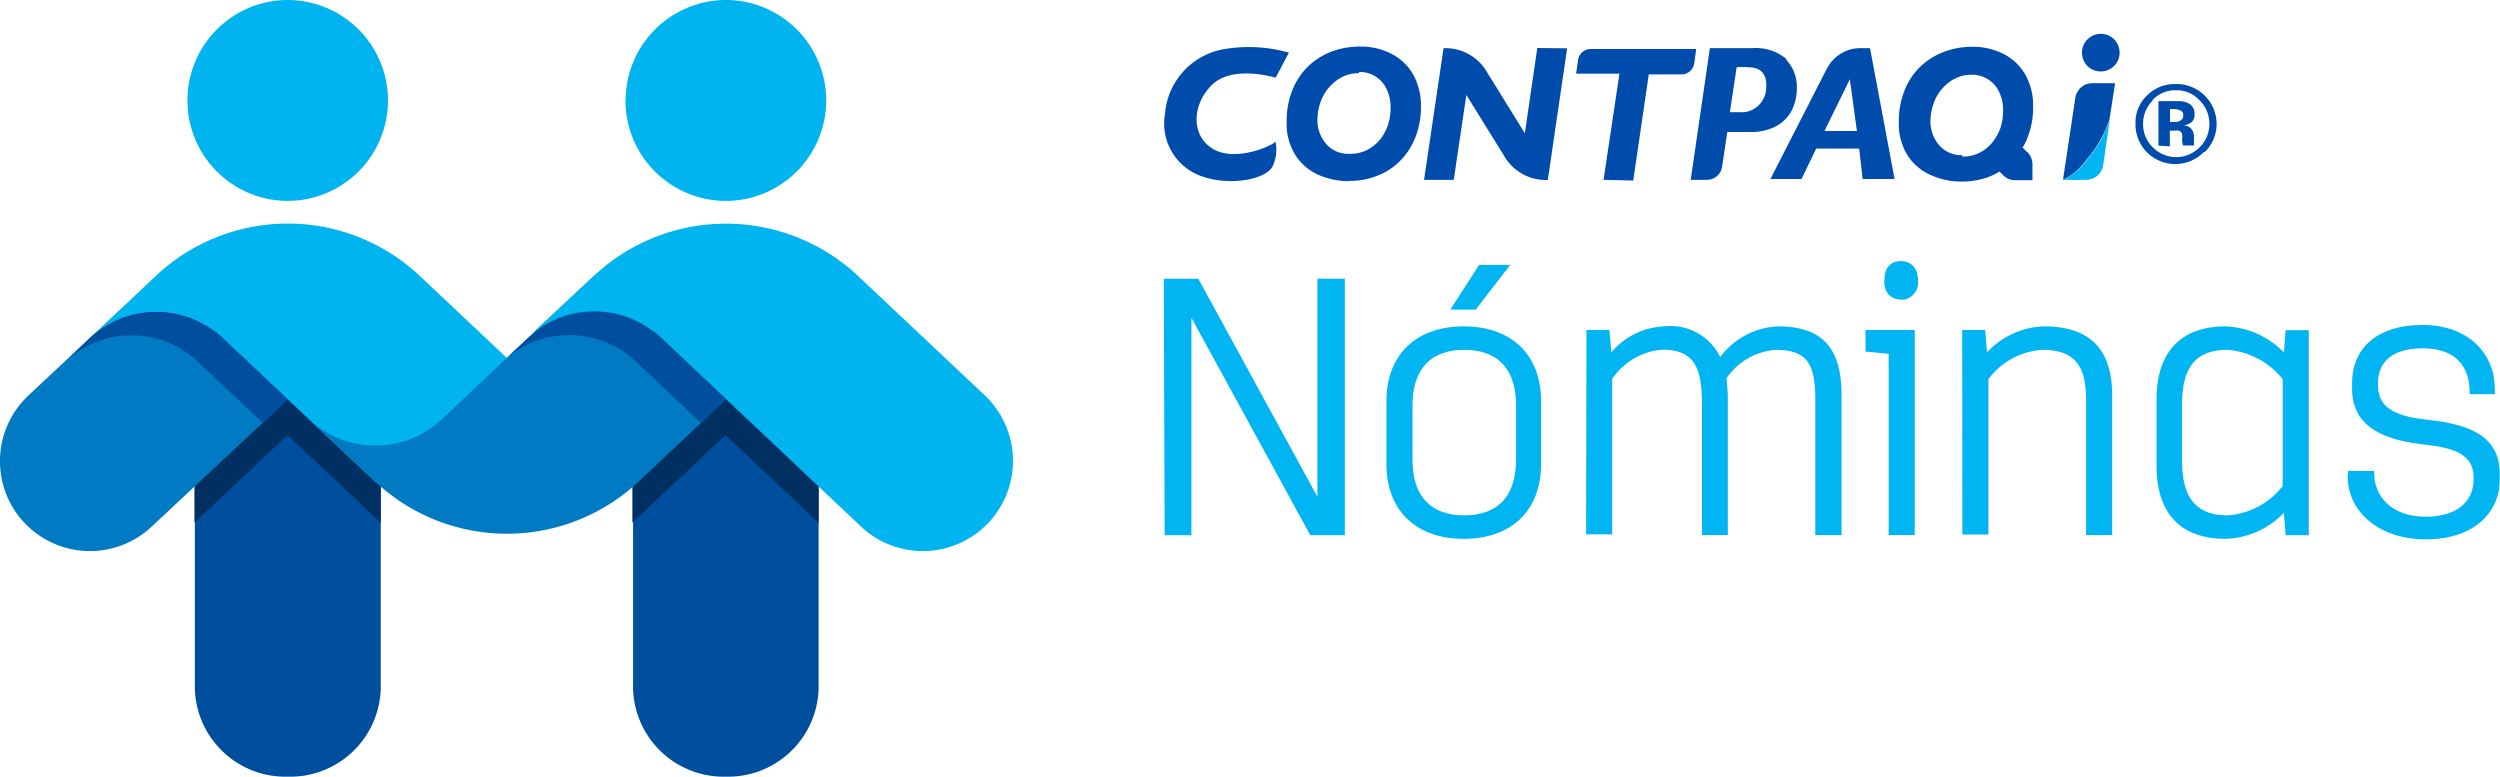
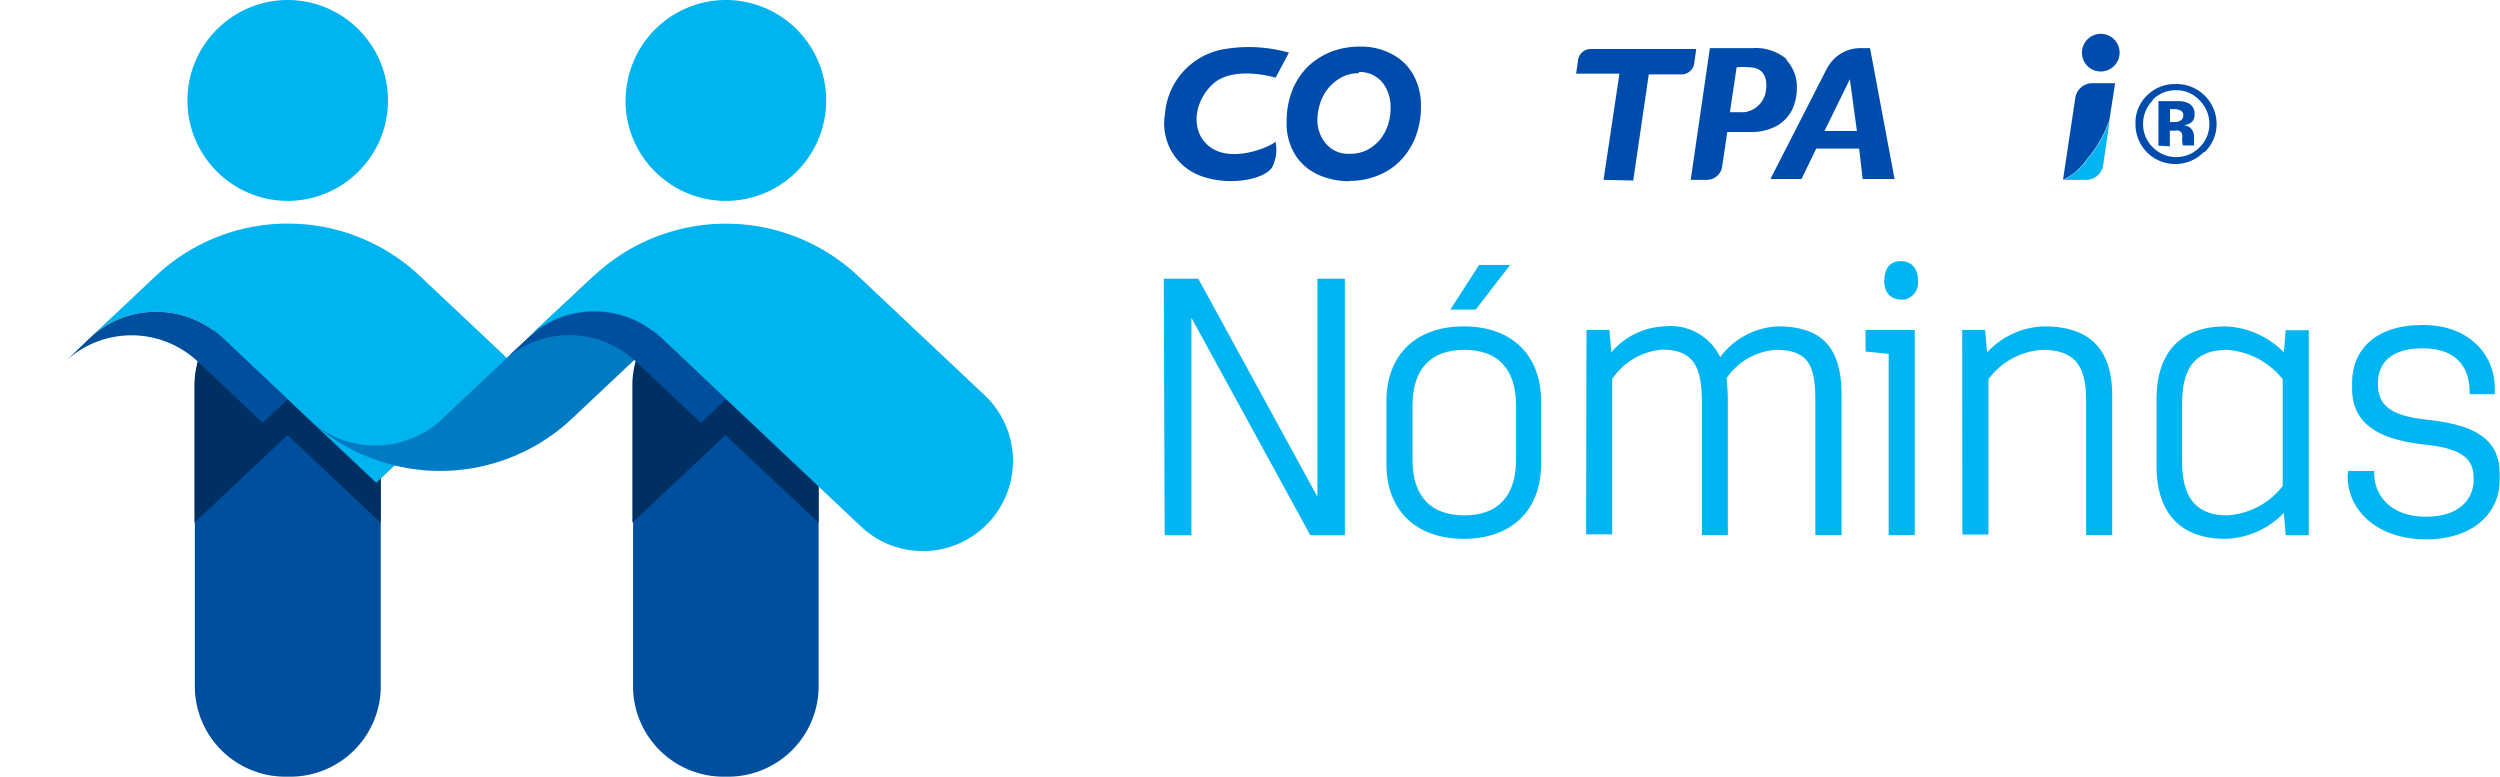
<svg xmlns="http://www.w3.org/2000/svg" id="Layer_1" data-name="Layer 1" viewBox="0 0 144.85 45">
  <defs>
    <style>.cls-1{fill:#004cac;}.cls-2{fill:#00b5f1;}.cls-3{fill:#004e9e;}.cls-4{fill:#003062;}.cls-5{fill:#00b4ef;}.cls-6{fill:#007bc3;}</style>
  </defs>
  <g id="Group_1561" data-name="Group 1561">
    <g id="Group_1558" data-name="Group 1558">
      <path id="Path_2093" data-name="Path 2093" class="cls-1" d="M148.25,11.32a2.32,2.32,0,0,1-3.29,0,2.3,2.3,0,0,1-.66-1.64A2.18,2.18,0,0,1,145,8a2.26,2.26,0,0,1,1.6-.63A2.32,2.32,0,0,1,149,9.65a2.24,2.24,0,0,1-.7,1.67m-3-3a1.9,1.9,0,0,0-.56,1.35,1.87,1.87,0,0,0,.57,1.37,1.9,1.9,0,0,0,2.7,0,1.87,1.87,0,0,0,.57-1.37A1.9,1.9,0,0,0,148,8.3a1.78,1.78,0,0,0-1.35-.57,1.81,1.81,0,0,0-1.37.57m.35,2.64V8.36h1.24a1.28,1.28,0,0,1,.51.13.64.64,0,0,1,.34.62.55.55,0,0,1-.17.47.93.93,0,0,1-.45.18.73.73,0,0,1,.37.14.7.7,0,0,1,.22.58v.23s0,0,0,.07,0,.06,0,.08l0,.07h-.64a2.11,2.11,0,0,1-.05-.35,1.12,1.12,0,0,0,0-.32.32.32,0,0,0-.19-.19.59.59,0,0,0-.23,0h-.29v.91Zm1.23-2.06a1.06,1.06,0,0,0-.39-.06h-.17v.75h.26a.61.61,0,0,0,.37-.1.33.33,0,0,0,.14-.3.29.29,0,0,0-.21-.29" transform="translate(-20.57 -2.5)" />
      <path id="Path_2094" data-name="Path 2094" class="cls-1" d="M98.73,13a4.48,4.48,0,0,1-1.7-.34,3.06,3.06,0,0,1-1.37-1.12,3.41,3.41,0,0,1-.54-2,4.81,4.81,0,0,1,.35-1.87,4,4,0,0,1,.94-1.37,4.22,4.22,0,0,1,1.36-.83,4.65,4.65,0,0,1,1.61-.27,3.79,3.79,0,0,1,1.81.42,3,3,0,0,1,1.26,1.2,3.65,3.65,0,0,1,.45,1.83,4.82,4.82,0,0,1-.29,1.72,4,4,0,0,1-.84,1.37,3.64,3.64,0,0,1-1.32.91,4.26,4.26,0,0,1-1.73.33m.57-6.24A2.13,2.13,0,0,0,98,7.17a2.61,2.61,0,0,0-.82,1,3.25,3.25,0,0,0-.28,1.26,2.11,2.11,0,0,0,.5,1.4,1.68,1.68,0,0,0,1.36.58,2.15,2.15,0,0,0,1-.21,2.46,2.46,0,0,0,.76-.6,2.89,2.89,0,0,0,.47-.86,3.28,3.28,0,0,0,.15-1,2.32,2.32,0,0,0-.23-1.07,1.7,1.7,0,0,0-1.59-1" transform="translate(-20.57 -2.5)" />
      <path id="Path_2095" data-name="Path 2095" class="cls-1" d="M113.48,12.92l.92-6.15h-2.51L112,6h0V6a.74.74,0,0,1,.73-.66h6.12l-.12.85h0a.74.74,0,0,1-.73.62h-1.9l-.9,6.15Z" transform="translate(-20.57 -2.5)" />
      <path id="Path_2096" data-name="Path 2096" class="cls-1" d="M124.09,5.93a2.77,2.77,0,0,0-2-.64h-2.45l-1.11,7.63h.94a.89.89,0,0,0,.88-.77h0l.3-2H122a3.1,3.1,0,0,0,1.52-.36,2.23,2.23,0,0,0,.88-.92,2.94,2.94,0,0,0,.28-1.27,2.28,2.28,0,0,0-.62-1.64M122.9,7.65A1.45,1.45,0,0,1,121.64,9h-.84l.39-2.6a3.35,3.35,0,0,1,.71,0c.46,0,1.1.18,1,1.26" transform="translate(-20.57 -2.5)" />
-       <path id="Path_2097" data-name="Path 2097" class="cls-1" d="M109.64,5.28l-.72,4.94-2.17-3.5a2.78,2.78,0,0,0-2.44-1.43h-.1l-1.13,7.63h1.72L105.53,8l2.17,3.5a2.79,2.79,0,0,0,2.44,1.43h.11l1.12-7.63Zm-.72,4.94Z" transform="translate(-20.57 -2.5)" />
      <path id="Path_2098" data-name="Path 2098" class="cls-1" d="M128.92,5.29h-.59a2.17,2.17,0,0,0-1.86,1.1l-.06.1,0,0-3.26,6.38h1.8l.85-1.76h2.49l.2,1.76h1.85Zm-2.64,4.8,1.47-3,.41,3Z" transform="translate(-20.57 -2.5)" />
-       <path id="Path_2099" data-name="Path 2099" class="cls-1" d="M138,11.29l-.24-.24a3.43,3.43,0,0,0,.32-.67,4.79,4.79,0,0,0,.29-1.72,3.65,3.65,0,0,0-.45-1.83,3,3,0,0,0-1.26-1.2,3.91,3.91,0,0,0-1.81-.42,4.66,4.66,0,0,0-1.61.28,4,4,0,0,0-1.36.83,3.82,3.82,0,0,0-.94,1.37,4.78,4.78,0,0,0-.35,1.87,3.45,3.45,0,0,0,.54,2,3.11,3.11,0,0,0,1.37,1.11,4.31,4.31,0,0,0,1.7.35,4.41,4.41,0,0,0,1.72-.32,4.74,4.74,0,0,0,.5-.26l.23.22a.91.91,0,0,0,.68.28h1V12h0a1,1,0,0,0-.28-.67m-3.77.16a1.71,1.71,0,0,1-1.36-.58,2.11,2.11,0,0,1-.5-1.4,3.21,3.21,0,0,1,.28-1.26,2.61,2.61,0,0,1,.82-1,2.14,2.14,0,0,1,1.29-.42,1.72,1.72,0,0,1,1.59,1,2.32,2.32,0,0,1,.23,1.07,3.28,3.28,0,0,1-.15,1,2.92,2.92,0,0,1-.48.86,2.31,2.31,0,0,1-.75.6,2.18,2.18,0,0,1-1,.21" transform="translate(-20.57 -2.5)" />
      <path id="Path_2100" data-name="Path 2100" class="cls-1" d="M94.48,7S92,6.24,90.8,7.41s-1.23,3,.09,3.74,3.43-.22,3.58-.45a2.27,2.27,0,0,1-.16,1.43c-.36.74-2.4,1.17-4.06.6A3.23,3.23,0,0,1,88.07,9.1a4.13,4.13,0,0,1,3.3-3.73,8.49,8.49,0,0,1,3.88.18Z" transform="translate(-20.57 -2.5)" />
      <path id="Path_2101" data-name="Path 2101" class="cls-1" d="M143.12,7.32h-1.3a1,1,0,0,0-1,.81l-.72,4.79h0a3.53,3.53,0,0,0,1.38-1.19,6.79,6.79,0,0,0,1.31-2.29Z" transform="translate(-20.57 -2.5)" />
      <path id="Path_2102" data-name="Path 2102" class="cls-1" d="M142.29,6.64a1.09,1.09,0,1,0-1.09-1.09,1.08,1.08,0,0,0,1.09,1.09h0" transform="translate(-20.57 -2.5)" />
      <path id="Path_2103" data-name="Path 2103" class="cls-2" d="M141.51,11.73a3.56,3.56,0,0,1-1.39,1.19h1.3a1,1,0,0,0,1-.8l.39-2.68a6.63,6.63,0,0,1-1.31,2.29" transform="translate(-20.57 -2.5)" />
    </g>
    <g id="Group_1559" data-name="Group 1559">
      <path id="Path_2104" data-name="Path 2104" class="cls-2" d="M88,18.65h2l6.9,12.63,0-12.63h1.59V33.51h-2L89.6,20.91l0,12.6H88.05Z" transform="translate(-20.57 -2.5)" />
      <path id="Path_2105" data-name="Path 2105" class="cls-2" d="M100.9,25.74c0-2.69,1.72-4.33,4.48-4.33s4.48,1.64,4.48,4.33v3.65c0,2.69-1.72,4.33-4.48,4.33s-4.48-1.64-4.48-4.33Zm1.51,3.39c0,2.13,1.06,3.23,3,3.23s3-1.1,3-3.23V26c0-2.13-1.06-3.23-3-3.23s-3,1.1-3,3.23Zm3.86-11.28h1.8l-2,2.59h-1.47Z" transform="translate(-20.57 -2.5)" />
      <path id="Path_2106" data-name="Path 2106" class="cls-2" d="M112.49,21.62h1.33l.11,1.3A4.22,4.22,0,0,1,117,21.41a3.2,3.2,0,0,1,3.24,1.78,4.41,4.41,0,0,1,3.33-1.78c2.66,0,3.7,1.32,3.7,4V33.5h-1.52V25.7c0-2-.38-2.93-2.29-2.93a3.78,3.78,0,0,0-2.86,1.65,10,10,0,0,1,.08,1.21V33.5h-1.5V25.9c0-2-.38-3.14-2.29-3.14a3.85,3.85,0,0,0-2.91,1.7v9h-1.51Z" transform="translate(-20.57 -2.5)" />
      <path id="Path_2107" data-name="Path 2107" class="cls-2" d="M130,23l-1.34-.13V21.62h2.85V33.5H130Zm-.25-4.22c0-.79.38-1.15.95-1.15s1,.36,1,1.15a1,1,0,0,1-.8,1.08h-.22C130.12,19.82,129.74,19.48,129.74,18.74Z" transform="translate(-20.57 -2.5)" />
      <path id="Path_2108" data-name="Path 2108" class="cls-2" d="M134.26,21.62h1.33l.11,1.3A4.7,4.7,0,0,1,139,21.41c2.65,0,3.95,1.32,3.95,4V33.5h-1.51V25.7c0-2-.64-2.93-2.55-2.93a4.21,4.21,0,0,0-3.11,1.7v9h-1.51Z" transform="translate(-20.57 -2.5)" />
      <path id="Path_2109" data-name="Path 2109" class="cls-2" d="M145.52,25.63c0-2.69,1.38-4.22,4-4.22a5,5,0,0,1,3.38,1.51l.1-1.29h1.34V33.51H153l-.1-1.3a4.88,4.88,0,0,1-3.38,1.51c-2.65,0-4-1.53-4-4.22ZM147,29.22c0,2,.72,3.14,2.63,3.14a4.41,4.41,0,0,0,3.2-1.7V24.47a4.54,4.54,0,0,0-3.2-1.7c-1.91,0-2.63,1.1-2.63,3.14Z" transform="translate(-20.57 -2.5)" />
      <path id="Path_2110" data-name="Path 2110" class="cls-2" d="M156.62,29.79h1.51v.13c0,1.27.93,2.52,3,2.52,1.91,0,2.76-1,2.76-2.14v-.15c0-1.29-1.08-1.7-2.82-1.89-2.12-.23-4.22-.89-4.22-3.22v-.36c0-1.89,1.33-3.35,4.09-3.35s4.18,1.78,4.18,3.67v.34h-1.46v-.13c0-1.27-.62-2.53-2.72-2.53-1.84,0-2.59.87-2.59,2v.15c0,1.42,1.23,1.82,2.93,2,1.95.22,4.12.73,4.12,3.08v.42c0,1.87-1.51,3.42-4.27,3.42s-4.54-1.63-4.54-3.67Z" transform="translate(-20.57 -2.5)" />
    </g>
    <g id="Group_1560" data-name="Group 1560">
      <path id="Path_2111" data-name="Path 2111" class="cls-3" d="M31.86,42.42V24.69a5.22,5.22,0,0,1,5.38-5.07h0a5.23,5.23,0,0,1,5.39,5.07V42.42a5.25,5.25,0,0,1-5.39,5.08h0A5.25,5.25,0,0,1,31.86,42.42Z" transform="translate(-20.57 -2.5)" />
      <path id="Path_2112" data-name="Path 2112" class="cls-4" d="M37.24,19.62h0a5.23,5.23,0,0,1,5.39,5.07v8.1l-5.4-5.08h0l-5.39,5.07V24.69A5.23,5.23,0,0,1,37.24,19.62Z" transform="translate(-20.57 -2.5)" />
      <path id="Path_2113" data-name="Path 2113" class="cls-5" d="M42.37,30.47l-8.94-8.42h0a5.63,5.63,0,0,0-7.62,0l3.88-3.65a11.16,11.16,0,0,1,15.11,0L50,23.3Z" transform="translate(-20.57 -2.5)" />
-       <path id="Path_2114" data-name="Path 2114" class="cls-6" d="M22.1,32.91a5.21,5.21,0,0,1,0-7.38l.11-.11,3.6-3.37a5.63,5.63,0,0,1,7.62,0h0l3.81,3.59L29.37,33A5.22,5.22,0,0,1,22.1,32.91Z" transform="translate(-20.57 -2.5)" />
      <path id="Path_2115" data-name="Path 2115" class="cls-3" d="M25.81,22.05a5.63,5.63,0,0,1,7.62,0h0l3.81,3.59L35.79,27,32,23.42h0a5.61,5.61,0,0,0-7.62,0Z" transform="translate(-20.57 -2.5)" />
      <path id="Path_2116" data-name="Path 2116" class="cls-5" d="M31.43,8.31h0A5.82,5.82,0,0,1,37.24,2.5h0a5.82,5.82,0,0,1,5.81,5.82h0a5.82,5.82,0,0,1-5.81,5.82h0A5.82,5.82,0,0,1,31.43,8.31Z" transform="translate(-20.57 -2.5)" />
      <path id="Path_2117" data-name="Path 2117" class="cls-3" d="M57.25,42.42V24.69a5.22,5.22,0,0,1,5.38-5.07h0A5.23,5.23,0,0,1,68,24.69V42.42a5.25,5.25,0,0,1-5.39,5.08h0A5.25,5.25,0,0,1,57.25,42.42Z" transform="translate(-20.57 -2.5)" />
      <path id="Path_2118" data-name="Path 2118" class="cls-4" d="M62.63,19.62h0A5.23,5.23,0,0,1,68,24.69v8.1l-5.4-5.08h0l-5.39,5.07V24.69A5.23,5.23,0,0,1,62.63,19.62Z" transform="translate(-20.57 -2.5)" />
      <path id="Path_2119" data-name="Path 2119" class="cls-5" d="M56.82,8.31h0A5.82,5.82,0,0,1,62.63,2.5h0a5.82,5.82,0,0,1,5.81,5.82h0a5.82,5.82,0,0,1-5.81,5.82h0a5.82,5.82,0,0,1-5.82-5.82Z" transform="translate(-20.57 -2.5)" />
-       <path id="Path_2120" data-name="Path 2120" class="cls-6" d="M55,18.47l-8.87,8.36h0a5.63,5.63,0,0,1-7.62,0l3.87,3.64a11.15,11.15,0,0,0,15.12,0l5.12-4.82Z" transform="translate(-20.57 -2.5)" />
+       <path id="Path_2120" data-name="Path 2120" class="cls-6" d="M55,18.47l-8.87,8.36h0a5.63,5.63,0,0,1-7.62,0a11.15,11.15,0,0,0,15.12,0l5.12-4.82Z" transform="translate(-20.57 -2.5)" />
      <path id="Path_2121" data-name="Path 2121" class="cls-5" d="M55.07,18.4a11.19,11.19,0,0,1,15.12,0l7.43,7a5.23,5.23,0,0,1,.22,7.39l-.11.11h0a5.22,5.22,0,0,1-7.27.11l-11.65-11h0a5.63,5.63,0,0,0-7.62,0Z" transform="translate(-20.57 -2.5)" />
      <path id="Path_2122" data-name="Path 2122" class="cls-3" d="M51.2,22.05a5.63,5.63,0,0,1,7.62,0h0l3.81,3.59L61.18,27l-3.81-3.59h0a5.62,5.62,0,0,0-7.63,0Z" transform="translate(-20.57 -2.5)" />
    </g>
  </g>
</svg>